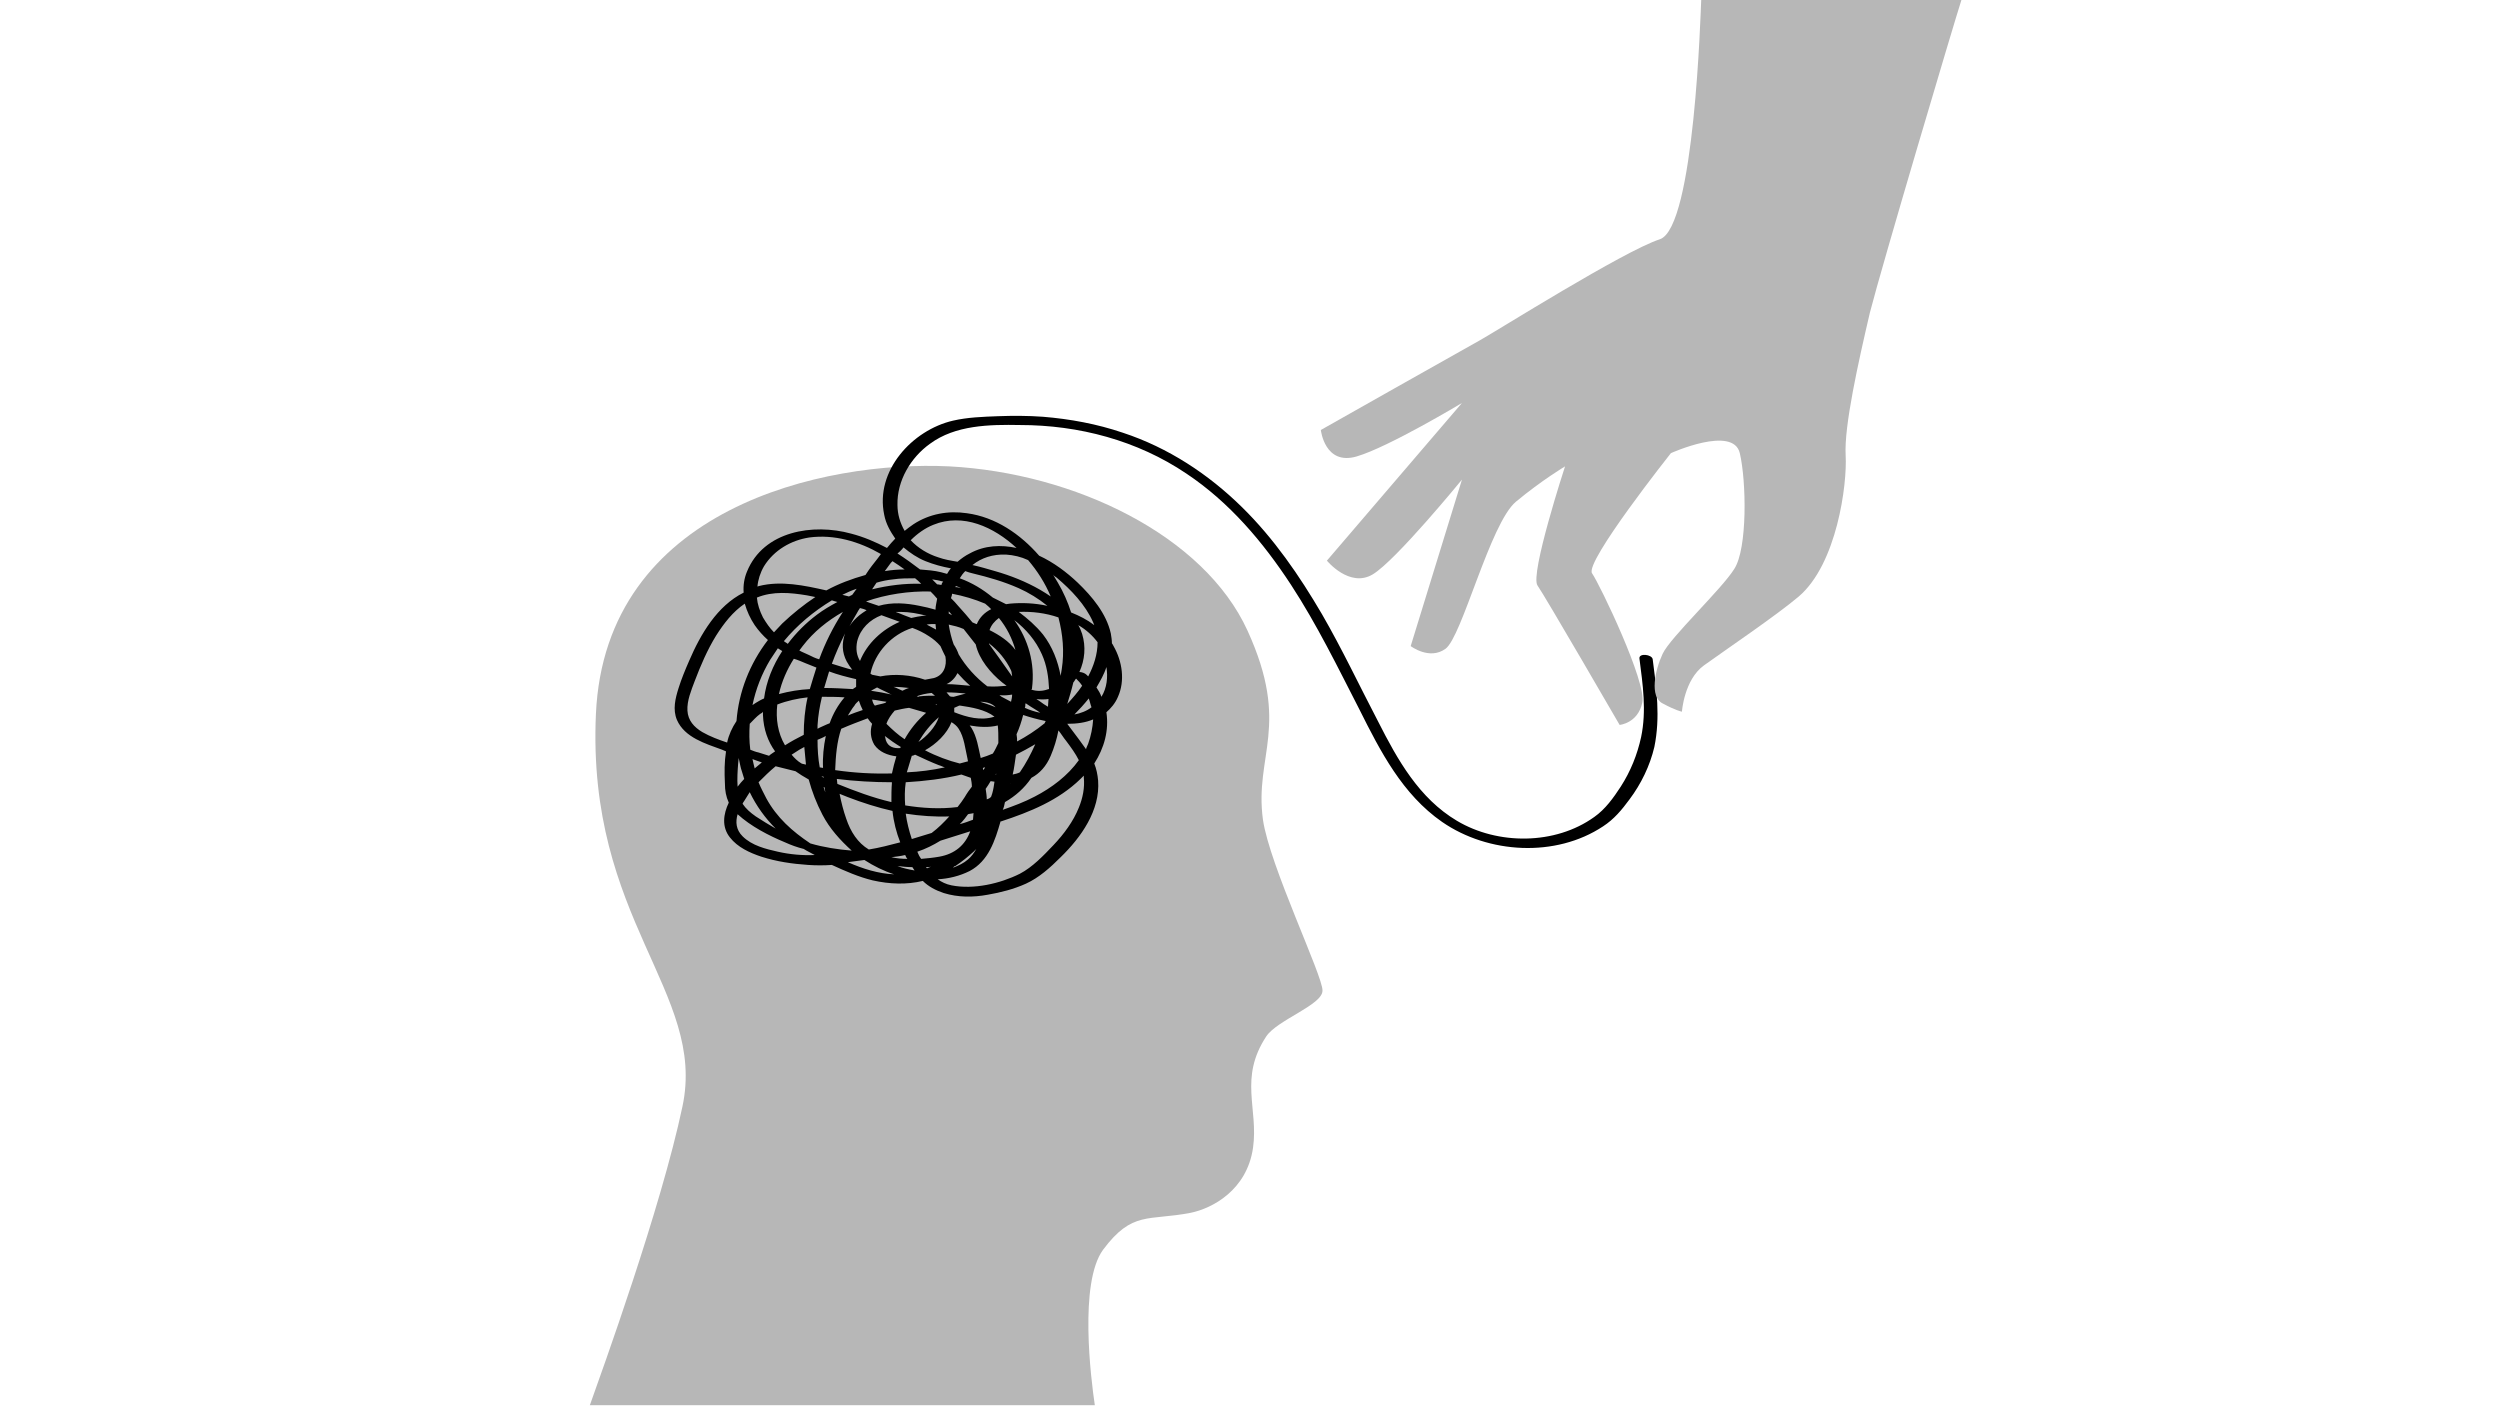
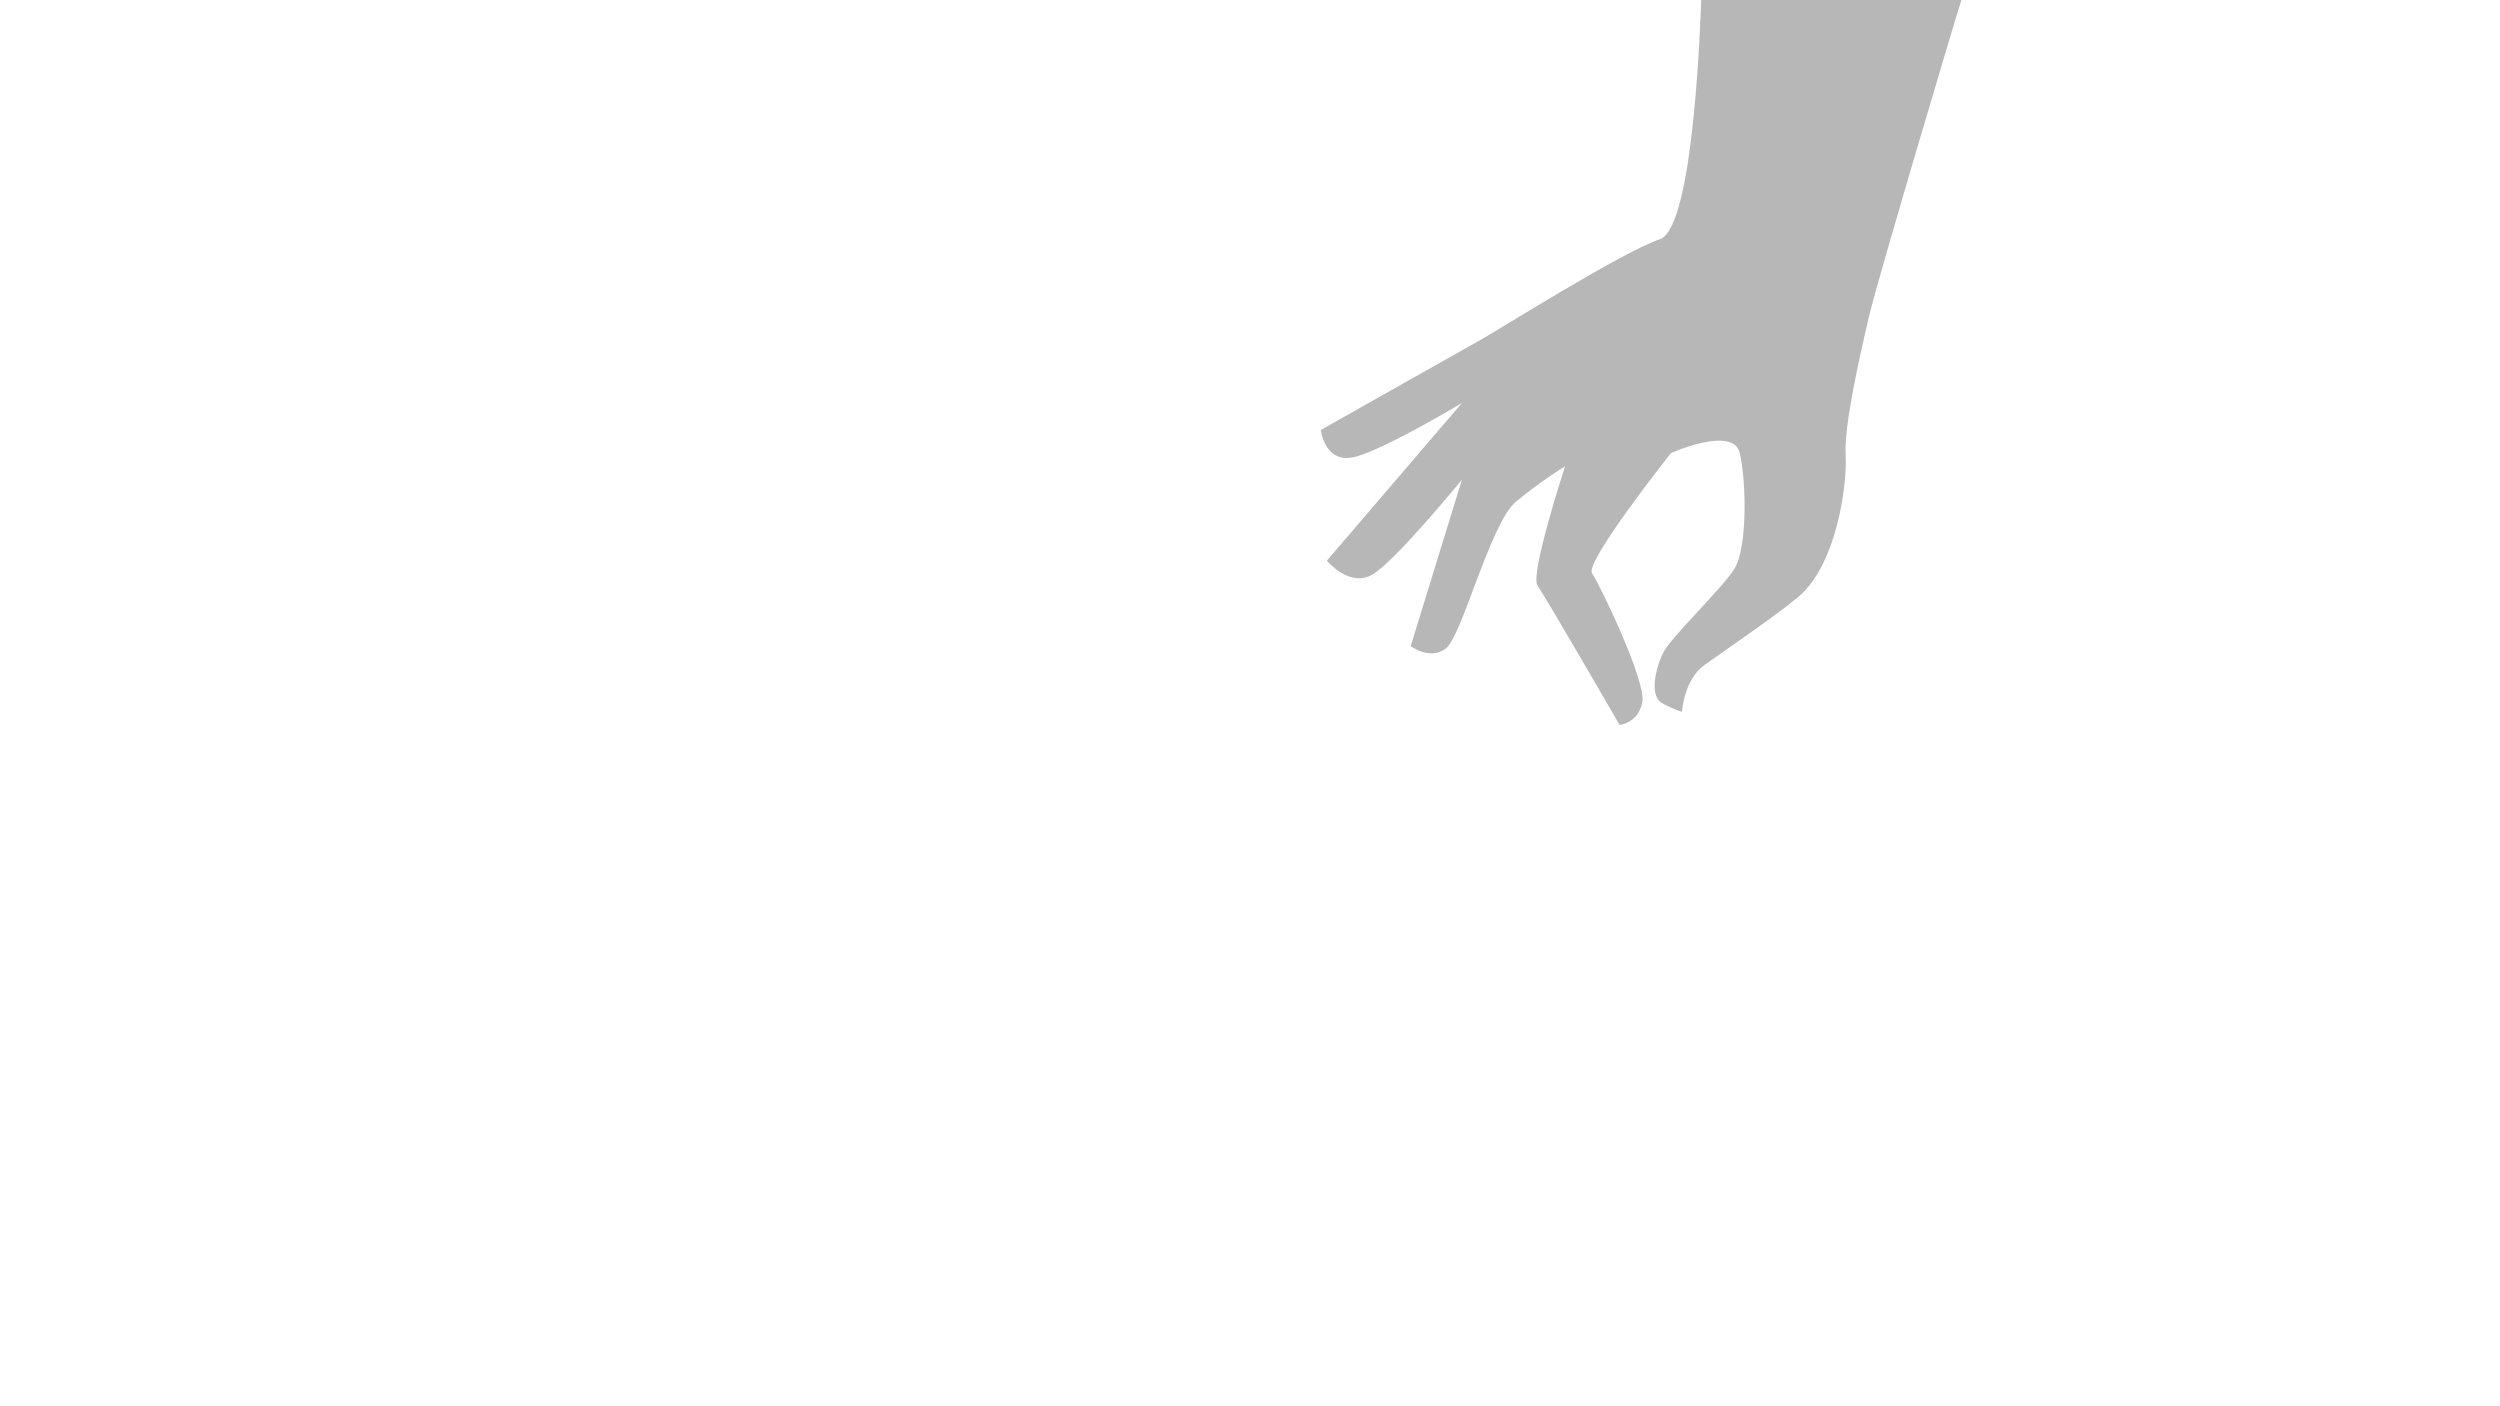
<svg xmlns="http://www.w3.org/2000/svg" id="Слой_1" x="0px" y="0px" viewBox="0 0 453.5 255.1" style="enable-background:new 0 0 453.5 255.1;" xml:space="preserve">
  <style type="text/css"> .st0{fill:#B7B7B7;} </style>
-   <path class="st0" d="M229.1,148.7c-1.6-11.7,5.1-17-2.8-34.3c-7.9-17.3-31.4-28.6-54.1-29.8c-22.7-1.1-62.4,7.5-64.1,44.9 c-1.7,37.3,20.1,50.5,15.7,71.2c-3.9,18.5-14.6,48-16.8,54.2h91.6c-0.7-4.7-2.9-22.2,1.5-28.2c5.3-7.1,8.2-5.2,15.9-6.7 c3.9-0.8,10.2-4.1,11.3-11.8c1-7.1-2.6-12.6,2.4-20.2c2-3,10.2-5.7,10.2-8.3C240,177.1,230.3,157,229.1,148.7z" />
-   <path d="M299.8,119.6c-0.1-0.9-2.6-1.2-2.4-0.1c0.6,4.7,1.3,9.4,0.3,14.2c-0.7,3.2-1.9,6.2-3.7,9c-1.3,2-2.8,4.1-4.8,5.5 c-7.1,5.1-17.5,5.1-24.9,0.7c-6.9-4.1-10.8-11.1-14.3-18c-3.4-6.5-6.5-13.1-10.2-19.5c-4.1-7-8.7-13.7-14.5-19.4 c-6.1-6-13.4-10.8-21.6-13.5c-4.7-1.6-9.6-2.5-14.5-2.9c-2.7-0.2-5.5-0.2-8.2-0.1s-5.5,0.2-8.1,0.8c-7.4,1.7-14.2,9.1-12.5,17.1 c0.3,1.6,1.1,3,2,4.3c-0.5,0.5-1,1.1-1.5,1.7c-2.1-1.1-4.2-2-6.5-2.6c-6.9-1.9-15.9-0.5-18.9,6.9c-0.5,1.2-0.7,2.5-0.6,3.8 c-4.8,2.4-7.8,7.5-9.9,12.4c-0.7,1.6-1.4,3.3-1.9,4.9c-0.6,1.9-1.1,3.9-0.3,5.8c1.4,3.2,5.2,4.3,8.2,5.4c0.2,0.1,0.5,0.2,0.7,0.3 c-0.3,1.9-0.3,3.8-0.2,5.8c0,1.3,0.2,2.4,0.7,3.5c-1,2.1-1.3,4.4,0.2,6.3c1.4,1.8,3.6,2.8,5.7,3.5c2.8,0.9,5.6,1.3,8.5,1.5 c1.4,0.1,2.9,0.1,4.3,0c2.4,1.1,4.9,2.2,7.4,2.8c3.1,0.7,6.2,0.8,9.1,0.1c1,1,2.3,1.7,3.8,2.2c2.6,0.8,5.3,0.8,8,0.3 c2.3-0.4,4.7-1,6.9-2c2.4-1.1,4.4-2.9,6.3-4.8c3.7-3.6,7.2-8.5,6.8-13.9c-0.1-1.1-0.3-2.1-0.7-3.1c1.8-2.8,2.7-6,2.2-9.3 c0.8-0.7,1.6-1.6,2.1-2.8c1.3-2.9,0.8-6.4-0.8-9.2c-0.1-0.2-0.2-0.4-0.3-0.5c0-0.6-0.1-1.2-0.2-1.8c-0.8-3.6-3.4-6.7-6-9.2 c-2-1.9-4.4-3.7-7-4.9c-3.4-3.9-7.9-7-13.1-7.7c-3.4-0.5-6.8,0.1-9.7,2c-0.6,0.4-1.1,0.8-1.6,1.2c-0.8-1.4-1.3-3-1.3-4.7 c-0.1-4.4,2.4-8.6,5.9-11.1c4.6-3.4,10.8-3.5,16.3-3.4c10.7,0,21.3,2.8,30.2,8.8c7.8,5.2,13.9,12.4,19,20.2 c4.7,7.2,8.5,15,12.4,22.6c3.8,7.6,7.8,15.4,15,20.4c8.4,5.8,20.6,6.5,29.2,0.8c2-1.3,3.4-3,4.8-4.9c2.1-2.8,3.7-6.1,4.5-9.5 C301.2,130.1,300.5,124.9,299.8,119.6z M163.9,99.3c1.2,1,2.5,1.9,4,2.5s3,1,4.6,1.3c-0.3,0.3-0.5,0.7-0.7,1 c-0.4-0.1-0.7-0.2-1.1-0.3c-1.2-0.3-2.5-0.4-3.8-0.5c-1.3-1-2.7-2-4.1-2.9C163.2,100.1,163.6,99.7,163.9,99.3z M186.5,101.6 c1.7,2,3.1,4.2,4.1,6.6c-0.6-0.4-1.2-0.8-1.9-1.2c-2.6-1.5-5.4-2.6-8.2-3.4c-1.4-0.4-2.7-0.8-4.1-1.1c1.6-1.3,3.7-2,6.1-1.9 C183.9,100.7,185.2,101,186.5,101.6z M197.4,122.7c-0.1-0.1-0.2-0.2-0.3-0.3c-0.3-0.3-0.9-0.5-1.3-0.5c1-2.2,1.2-4.6,0.5-6.9 c-0.2-0.6-0.4-1.1-0.7-1.6c1.4,0.8,2.6,1.9,3.5,3.1C199.1,118.7,198.4,120.8,197.4,122.7z M161.9,101.8c0.8,0.5,1.5,1,2.2,1.5 c-1.2,0-2.4,0.1-3.6,0.3c0.4-0.5,0.7-1,1.1-1.5C161.7,102,161.8,101.9,161.9,101.8z M162,105.1c1.3-0.2,2.7-0.2,4-0.2 c0.4,0.3,0.7,0.6,1,0.9c0,0,0,0,0.1,0.1c-3-0.1-6,0.3-8.9,1c0.3-0.4,0.5-0.8,0.8-1.2C160,105.4,161,105.2,162,105.1z M141,127.8 c1.8-0.7,3.7-1.1,5.5-1.3c-0.5,2.2-0.7,4.5-0.7,6.8c-1.2,0.6-2.3,1.2-3.4,1.9C141.1,133,140.7,130.4,141,127.8z M181.2,112.1 c1.4,1.7,2.4,3.7,3,5.8c-1.2-1.6-2.9-2.7-4.7-3.6C179.8,113.4,180.4,112.7,181.2,112.1z M183.7,140.5c0.3-1.2,0.4-2.4,0.6-3.6 c1.2-0.6,2.3-1.2,3.5-1.9c-0.8,1.8-1.7,3.5-2.8,5.1C184.6,140.3,184.2,140.4,183.7,140.5z M174.1,149.5c0.3-0.3,0.6-0.6,0.9-1 c0.2-0.3,0.4-0.5,0.6-0.8c0.3-0.1,0.7-0.1,1-0.2c0,0.4-0.1,0.8-0.1,1.2C175.7,149,174.9,149.3,174.1,149.5z M153.5,148.5 c-0.5-1.4-0.9-3-1.2-4.5c0.5,0.2,1,0.4,1.5,0.6c2.6,1,5.4,1.9,8.1,2.5c0.2,2,0.7,3.9,1.4,5.7c-1.9,0.5-3.8,1-5.7,1.3 C155.6,152.9,154.3,150.9,153.5,148.5z M148.3,131.6c0.1-1.8,0.4-3.5,0.8-5.2c1.4,0,2.7,0,4.1,0.1c-1.2,1.4-2.1,3-2.7,4.7 c-0.2,0.1-0.3,0.1-0.5,0.2c-0.6,0.3-1.2,0.5-1.7,0.8C148.3,131.9,148.3,131.7,148.3,131.6z M156,110.3c0.4,0.1,0.8,0.2,1.2,0.4 c-0.5,0.3-0.9,0.6-1.3,0.9c-0.7,0.6-1.3,1.2-1.8,2c0.4-0.8,0.9-1.6,1.3-2.3C155.6,110.9,155.8,110.6,156,110.3z M175,144.6 c-0.4,0.6-0.8,1.2-1.3,1.8l0,0c-3.2,0.4-6.4,0.2-9.5-0.3c-0.1-1.4-0.1-2.8,0.1-4.2c3.4-0.2,6.8-0.6,10.1-1.4 c0.6,0.2,1.1,0.4,1.7,0.6c0.1,0.5,0.2,1.1,0.2,1.6C175.9,143.2,175.4,143.9,175,144.6z M152.6,132.2c1.6-0.7,3.2-1.3,4.8-1.9 c0.2,0.3,0.5,0.7,0.8,1c-0.4,1.3-0.3,2.6,0.4,3.8c0.9,1.3,2.4,1.9,4,2.1c-0.3,1-0.6,2.1-0.8,3.1c-3.4,0.1-6.9-0.1-10.3-0.6 C151.6,137.1,151.8,134.6,152.6,132.2z M183.5,121.9c0,0.3,0.1,0.5,0.1,0.8c-0.8-1.1-1.6-2.3-2.4-3.4c-0.6-0.8-1.2-1.7-1.8-2.5v-0.1 c1.7,1.3,3.1,3,4,4.9C183.4,121.7,183.5,121.8,183.5,121.9z M160.7,134.3c-0.1-0.3-0.1-0.6-0.2-0.8c0.9,0.7,1.9,1.4,2.9,2 c0,0.1-0.1,0.1-0.1,0.2C162.2,135.8,161.1,135.5,160.7,134.3z M173.7,122.1c0.7,0.8,1.5,1.6,2.3,2.3c-1.4-0.1-2.9-0.3-4.3-0.3 C172.6,123.7,173.3,122.9,173.7,122.1z M183.6,126c0,0.4-0.1,0.9-0.2,1.3c-0.6-0.3-1.1-0.6-1.7-0.9c-0.1-0.1-0.3-0.2-0.4-0.3 C182.2,126.2,182.9,126.1,183.6,126z M181.1,134.4c0,0.1,0,0.3,0,0.4c-0.3,0.6-0.6,1.3-1,1.9c-0.7,0.3-1.5,0.6-2.2,0.8 c-0.4-1.8-0.7-3.9-1.7-5.5c-0.1-0.1-0.2-0.3-0.3-0.4c1.7,0.3,3.5,0.4,5.1,0C181.1,132.5,181.1,133.4,181.1,134.4z M160.8,131.3 c0.3-0.9,0.9-1.7,1.5-2.4c0.9-0.2,1.7-0.4,2.6-0.5c1,0.3,2.1,0.6,3.1,0.9c-1.6,1.4-2.9,3-3.9,4.8 C162.9,133.3,161.8,132.3,160.8,131.3z M164.9,124.8L164.9,124.8c-0.4,0.1-0.8,0.3-1.2,0.5c-0.5-0.2-1-0.5-1.6-0.7 C163.1,124.6,164,124.7,164.9,124.8z M169,125.7c0.2,0.2,0.4,0.3,0.6,0.5c-0.9,0-1.8,0-2.6,0.1c-0.1,0-0.3,0-0.4,0.1 c-0.1,0-0.2-0.1-0.3-0.1C167.1,126,168,125.8,169,125.7z M169.9,127.9c-0.1,0-0.1,0-0.2-0.1c0.1,0,0.2,0,0.3,0 C170,127.8,170,127.8,169.9,127.9z M173.1,129.2c0-0.3,0-0.5,0-0.8c0.3-0.1,0.6-0.3,0.9-0.4c0.1,0,0.1,0,0.2,0c2,0.3,4.5,0.7,6.2,2 C177.9,130.8,175.4,130.1,173.1,129.2z M177.8,127.3c1.1,0,2.2,0.3,2.8,1C179.7,127.9,178.7,127.6,177.8,127.3z M173,126.4 c-0.2,0-0.5,0-0.7-0.1c-0.2-0.2-0.4-0.5-0.6-0.7c1.2,0,2.4,0.1,3.5,0.2C174.4,126,173.7,126.2,173,126.4z M170.3,130.1 c-0.6,1.8-2.2,3.5-3.7,4.5C167.6,132.9,168.8,131.4,170.3,130.1z M161.5,125.9c0.1,0,0.2,0.1,0.3,0.1c-1.3-0.3-2.5-0.5-3.8-0.7 c0.4-0.2,0.7-0.4,1.1-0.6C160,125.2,160.8,125.5,161.5,125.9z M158.2,126.9c0.9,0.1,1.7,0.3,2.6,0.4c-0.1,0.1-0.1,0.1-0.2,0.2 c-0.6,0.2-1.3,0.3-1.9,0.5C158.4,127.7,158.3,127.3,158.2,126.9z M165.4,137.1c0.2,0,0.4-0.1,0.6-0.2c1.5,0.7,3,1.4,4.3,1.9 c0.4,0.1,0.7,0.3,1.1,0.4c-2.3,0.5-4.6,0.8-6.9,0.9C164.8,139.1,165.1,138.1,165.4,137.1z M167.8,136.1c2-1.1,4-3,4.8-5.1 c0.5,0.3,1,0.7,1.3,1.2c1,1.5,1.2,3.7,1.6,5.4c0,0.2,0.1,0.4,0.1,0.5c-0.5,0.1-1,0.3-1.5,0.4C172.1,138,169.9,137.2,167.8,136.1z M178.3,139.3c0.1,0,0.2-0.1,0.4-0.1c-0.1,0.2-0.2,0.3-0.3,0.5C178.3,139.5,178.3,139.4,178.3,139.3z M177,116.9 c0.6,2.7,2.7,5.2,4.8,6.9c0.3,0.2,0.5,0.4,0.8,0.6c-1.1,0.1-2.3,0.2-3.5,0.1c-2.1-1.6-3.9-3.6-5.2-5.8c-0.2-0.6-0.5-1.2-0.9-1.8 c-0.4-1.1-0.7-2.3-0.9-3.6c0.9,0.2,1.8,0.4,2.7,0.8C175.6,115.1,176.3,116,177,116.9z M169.8,114.2c-0.6-0.3-1.1-0.6-1.7-0.9 c0.5-0.1,1.1-0.1,1.6-0.1C169.7,113.5,169.8,113.9,169.8,114.2z M168.5,115.4c0.8,0.5,1.5,1.1,2.1,1.8c0.3,0.7,0.6,1.3,0.9,1.9l0,0 c0.3,1.7-0.3,3.4-2.1,3.9c-0.5,0.1-1.1,0.2-1.6,0.3c-2.6-0.9-5.6-1.1-8.1-0.6c-0.5-0.1-1-0.2-1.5-0.3c-0.1-0.1-0.2-0.1-0.3-0.2 c0.8-3.8,3.8-7.1,7.6-8.3C166.6,114.3,167.6,114.8,168.5,115.4z M155.8,127.1c0.2,0.6,0.4,1.1,0.7,1.7c-0.9,0.3-1.8,0.6-2.7,1 c0.4-0.6,0.7-1.2,1.2-1.8C155.2,127.6,155.5,127.4,155.8,127.1z M180.7,140.3c0,0.1,0,0.1,0,0.2c0,0,0,0-0.1,0 C180.6,140.4,180.7,140.4,180.7,140.3z M186,127.7c0,0,0-0.1,0.1-0.1c0.3,0.2,0.6,0.4,0.9,0.6c0.6,0.4,1.2,0.7,1.7,1.1 c-1-0.2-1.9-0.5-2.8-0.9C186,128.2,186,128,186,127.7z M190.1,128.2c-0.5-0.3-1-0.6-1.5-1c-0.2-0.1-0.4-0.3-0.6-0.4 c0.7,0.1,1.5,0.1,2.2,0C190.2,127.3,190.1,127.7,190.1,128.2z M167.5,111.7c-0.7,0.1-1.4,0.2-2.2,0.4c-0.8-0.3-1.6-0.6-2.3-0.9 c-0.2-0.1-0.4-0.1-0.5-0.2c0.3,0,0.6,0,0.9,0c1.6,0,3.1,0.3,4.7,0.7C167.8,111.7,167.7,111.7,167.5,111.7z M163.2,112.8 c-3.2,1.4-5.9,3.9-7.2,7.1c-0.6-1-0.8-2.2-0.5-3.6c0.6-2.3,2.3-3.9,4.4-4.7C161,112,162.1,112.4,163.2,112.8z M153.6,120 c0.3,0.5,0.6,1,1,1.5c-1.2-0.3-2.4-0.7-3.7-1.1c0.7-1.9,1.5-3.7,2.4-5.5C152.7,116.6,152.7,118.3,153.6,120z M155.3,123.2 c0,0.4,0,0.9,0,1.4c-0.2,0.1-0.4,0.3-0.6,0.4c-1.7-0.1-3.5-0.2-5.2-0.2c0.3-1,0.6-2,0.9-3C152,122.4,153.6,122.8,155.3,123.2z M149.8,133.5c-0.4,1.9-0.6,3.9-0.5,5.8c-0.2,0-0.4-0.1-0.6-0.1c-0.3-1.6-0.4-3.3-0.4-5C148.8,134,149.3,133.8,149.8,133.5z M161.8,141.9c-0.1,1.2-0.1,2.4-0.1,3.6c-3.4-0.8-6.6-2-9.8-3.3c0-0.3-0.1-0.6-0.1-0.9C155.1,141.7,158.4,141.9,161.8,141.9z M165.4,152.2c-0.5-1.5-0.9-3.1-1.1-4.6c2.6,0.4,5.3,0.6,7.9,0.5c-1,1.1-2,2.1-3.2,3C167.8,151.5,166.6,151.8,165.4,152.2z M179,145 c0-0.6-0.1-1.2-0.2-1.9c0.3-0.4,0.6-0.9,0.9-1.4c0.2,0,0.5,0.1,0.7,0.1c-0.1,0.7-0.2,1.4-0.4,2.1c-0.1,0.2-0.1,0.4-0.2,0.6 C179.6,144.8,179.3,144.9,179,145z M184.5,134.5c0-0.4,0-0.8-0.1-1.3c0.5-1.1,0.9-2.3,1.2-3.5c1.2,0.4,2.6,0.8,4.1,1.1 c-0.1,0.1-0.1,0.2-0.2,0.4C187.9,132.5,186.2,133.6,184.5,134.5z M189.9,125.1c-0.9,0.3-1.9,0.3-2.8,0c0-0.1,0.1-0.1,0.1-0.2 c0.6-4.6-0.7-8.9-3.2-12.4c2.1,1.6,3.9,3.7,5,6.2c0.9,2,1.2,4.1,1.3,6.3C190.1,125,190,125.1,189.9,125.1z M172.1,111.3 c0-0.1,0-0.3,0-0.4c0.2,0.2,0.4,0.4,0.6,0.7C172.5,111.5,172.3,111.4,172.1,111.3z M170,108.6c-0.1,0.7-0.3,1.3-0.3,2 c-1-0.3-1.9-0.5-2.9-0.7c-2.4-0.5-5-0.7-7.4,0c-0.8-0.3-1.6-0.5-2.3-0.8c3.7-1.3,7.8-1.9,11.7-1.8 C169.2,107.7,169.6,108.1,170,108.6z M148.6,119.6c-0.7-0.2-1.3-0.5-1.9-0.8c-0.6-0.3-1.2-0.5-1.7-0.8c0.2-0.3,0.4-0.5,0.6-0.8 c2-2.6,4.5-4.6,7.3-6.2C151.1,113.8,149.7,116.6,148.6,119.6z M146.1,120.3c0.7,0.3,1.3,0.5,2,0.8c-0.4,1.3-0.8,2.5-1.2,3.9l0,0 c-1.9,0.1-3.7,0.4-5.6,0.9c0.5-2.3,1.5-4.5,2.7-6.4C144.7,119.7,145.4,120,146.1,120.3z M143.6,136.9c0.5-0.3,0.9-0.6,1.4-0.9 c0.3-0.2,0.6-0.3,0.9-0.5c0.1,1.1,0.2,2.1,0.3,3.2c-0.3-0.1-0.6-0.1-0.8-0.2C144.7,138.1,144.1,137.5,143.6,136.9z M149,140.8 c0.1,0,0.3,0.1,0.4,0.1c0,0,0,0.1,0,0.2l0,0C149.3,141,149.1,140.9,149,140.8L149,140.8z M149.6,142.9c0,0.3,0.1,0.5,0.1,0.8 c-0.1-0.3-0.2-0.6-0.3-0.9C149.5,142.8,149.6,142.8,149.6,142.9z M164.2,155.1c0.1,0.2,0.2,0.5,0.4,0.7c-1,0-2-0.1-2.9-0.3 C162.5,155.4,163.4,155.3,164.2,155.1z M166.4,154.5c1.5-0.5,2.9-1.2,4.2-2c1.8-0.6,3.6-1.1,5.4-1.7c-0.9,2.5-2.8,4.1-5.6,4.6 c-1.1,0.2-2.2,0.3-3.3,0.4C166.8,155.4,166.6,155,166.4,154.5z M168,157.3c0.3,0,0.6,0,0.9-0.1c-0.2,0.1-0.5,0.2-0.7,0.3 C168.1,157.5,168,157.4,168,157.3z M183.3,142.1C183.4,142.1,183.4,142.1,183.3,142.1C183.4,142.1,183.4,142.2,183.3,142.1 C183.3,142.2,183.3,142.1,183.3,142.1z M194.7,123.8c0.2-0.2,0.3-0.5,0.5-0.7c0.4,0.4,0.8,0.8,1.1,1.3c-0.8,1.2-1.7,2.2-2.7,3.3 C194,126.4,194.4,125.1,194.7,123.8z M192,112c0.8,3.1,1.1,6.2,0.6,9.4c-0.1,0.4-0.1,0.8-0.2,1.2c-0.5-2.7-1.5-5.3-3.2-7.5 c-1.3-1.6-2.8-2.9-4.4-4.1C187.2,110.9,189.7,111.2,192,112z M179.8,110.5c-1.2,0.6-2.1,1.5-2.6,2.7h-0.1c-0.2-0.1-0.5-0.2-0.7-0.3 c-0.8-1-1.7-2-2.6-3c-0.4-0.5-0.8-0.9-1.3-1.4c0.1-0.3,0.2-0.5,0.2-0.8c2.1,0.4,4.1,1,6,1.8C179.2,109.9,179.5,110.2,179.8,110.5z M173.3,106.5c0-0.1,0.1-0.1,0.1-0.2c0.3,0.1,0.6,0.2,0.9,0.4C174,106.6,173.7,106.5,173.3,106.5z M170.8,106.1 C170.8,106.1,170.7,106.1,170.8,106.1c-0.3,0-0.5-0.1-0.8-0.1c-0.3-0.3-0.6-0.6-0.9-0.9c0.7,0.1,1.3,0.2,2,0.4 C170.9,105.7,170.8,105.9,170.8,106.1z M154.6,107.9c-0.2,0.1-0.4,0.2-0.6,0.3c-0.4-0.1-0.8-0.2-1.2-0.3c0.8-0.4,1.7-0.8,2.6-1.1 C155.2,107.1,154.9,107.5,154.6,107.9z M151.9,109.2c-1.3,0.7-2.5,1.4-3.7,2.3c-2,1.5-3.8,3.3-5.3,5.3c-0.2-0.2-0.5-0.3-0.7-0.5 c2.4-2.9,5.4-5.4,8.7-7.4C151.2,109,151.5,109.1,151.9,109.2z M141.9,113.1c-0.5,0.5-1,1.1-1.5,1.6c-0.8-0.8-1.4-1.7-2-2.7 c-0.6-1.2-1-2.4-1.1-3.6c2.9-1.2,6.1-0.9,9.1-0.4c0.5,0.1,1,0.2,1.5,0.3C145.8,109.7,143.8,111.3,141.9,113.1z M141.1,117.6 c0.3,0.2,0.5,0.3,0.8,0.5c-1.7,2.6-2.9,5.5-3.3,8.6c-0.5,0.2-1,0.5-1.5,0.8c-0.2,0.1-0.4,0.3-0.6,0.4c0.6-2.9,1.7-5.7,3.2-8.2 C140.2,119,140.6,118.3,141.1,117.6z M137.9,129.5c0.2-0.1,0.4-0.2,0.5-0.4c0,0.2,0,0.4,0,0.6c0.1,2.6,0.9,4.8,2.2,6.6 c-0.4,0.3-0.8,0.5-1.1,0.8c-0.6-0.2-1.3-0.4-1.9-0.6c-0.5-0.1-1-0.3-1.5-0.5c-0.2-1.6-0.2-3.1-0.1-4.7 C136.6,130.7,137.2,130,137.9,129.5z M138.2,138.3c-0.4,0.3-0.8,0.7-1.2,1l-0.1,0.1c-0.1-0.5-0.3-1.1-0.4-1.7 C137,137.9,137.6,138.1,138.2,138.3z M139,144.8c-0.5-1-1-1.9-1.4-2.9c1-1,2-2,3.1-2.9c1.2,0.3,2.4,0.6,3.6,0.9 c0.7,0.5,1.5,1,2.4,1.5c0.6,2.2,1.4,4.3,2.5,6.4c1.3,2.5,3.2,4.6,5.3,6.5c-2.5-0.2-5.1-0.6-7.5-1.3 C143.7,150.8,140.9,148.3,139,144.8z M140.7,150.3c-1.2-0.7-2.4-1.4-3.6-2.2c-1-0.7-1.8-1.4-2.4-2.3c0.1-0.2,0.2-0.4,0.3-0.5 c0.3-0.5,0.7-1.1,1-1.6C137.2,146.2,138.8,148.4,140.7,150.3z M165.5,157.3c0.1,0.2,0.3,0.4,0.4,0.6c-1.1-0.2-2.1-0.4-3.1-0.8 C163.7,157.2,164.6,157.3,165.5,157.3z M173.3,157.1c1.2-0.8,2.3-1.7,3.3-2.6l0.1-0.1c0.1-0.1,0.2-0.2,0.4-0.4 c-0.4,0.7-0.9,1.4-1.5,1.9c-0.8,0.7-1.7,1.1-2.7,1.5C173,157.2,173.2,157.1,173.3,157.1z M182.3,145.5c1.9-1.1,3.5-2.5,4.8-4.4 c1.5-0.8,2.7-2.1,3.5-4c0.6-1.4,1.1-3,1.4-4.6c0.5,0.6,0.9,1.3,1.4,1.9c0.9,1.2,1.7,2.3,2.3,3.5c-2,2.8-4.9,5-8,6.6 c-1.9,1-3.8,1.7-5.8,2.4C182.1,146.5,182.2,146,182.3,145.5z M197.5,126.7c0.2,0.5,0.3,1.1,0.5,1.6c-0.9,0.7-2,1.1-3.1,1.3 C195.8,128.7,196.7,127.7,197.5,126.7z M176.4,104c2.9,0.7,5.7,1.5,8.4,2.7c1.8,0.8,3.6,1.9,5.2,3.2c-2.3-0.5-4.6-0.6-6.8-0.4 c-0.2,0-0.5,0.1-0.7,0.1c-0.8-0.4-1.6-0.8-2.4-1.2c-1.8-1.5-3.8-2.7-6-3.5c0.3-0.5,0.6-0.9,1-1.3C175.6,103.8,176,103.9,176.4,104z M138.6,102.7c1.8-2.9,4.9-4.7,8.2-5.2c4.5-0.6,9,0.7,13,3c-0.7,1-1.5,1.9-2.2,2.9c-0.2,0.3-0.4,0.6-0.6,0.9 c-2.5,0.7-4.9,1.6-7.1,2.8c-4-0.9-8.2-1.8-12.2-0.8c-0.1,0-0.2,0.1-0.3,0.1C137.5,105.2,137.9,103.9,138.6,102.7z M127.4,132.8 c-1.5-0.9-2.6-2.1-2.7-3.9c-0.1-1.8,0.7-3.7,1.3-5.3c1.1-2.9,2.3-5.7,3.9-8.3c1.4-2.2,3-4.3,5.2-5.8c0.4,1.4,1,2.7,1.8,3.9 c0.7,1,1.5,1.9,2.4,2.7c-3.3,4.3-5.3,9.4-5.7,14.7c-0.8,1.2-1.4,2.5-1.7,3.9C130.4,134.2,128.8,133.6,127.4,132.8z M133.9,138.5 c0-0.3,0.1-0.7,0.1-1c0.2,0.8,0.3,1.7,0.6,2.5c0.1,0.4,0.3,0.9,0.4,1.3c-0.4,0.4-0.8,0.9-1.2,1.4 C133.7,141.3,133.8,139.8,133.9,138.5z M141.1,154.5c-2.2-0.5-4.7-1.1-6.4-2.8c-1.2-1.2-1.3-2.6-0.9-4c2.4,2.2,5.7,3.9,8.6,5.1 c1.1,0.5,2.2,0.9,3.4,1.2c0.6,0.4,1.3,0.7,2,1.1C145.6,155.2,143.3,155,141.1,154.5z M153.8,156.4c1-0.1,2-0.3,3-0.4 c1.7,1.1,3.5,2,5.4,2.6C159.4,158.5,156.5,157.6,153.8,156.4z M196.6,141c0.2,1.9-0.2,3.8-0.9,5.5c-1,2.5-2.7,4.8-4.6,6.8 c-1.8,1.9-3.8,4-6.1,5.2c-3.6,1.8-8.4,2.9-12.4,2.1c-1-0.2-1.8-0.6-2.5-1.1c2-0.1,4-0.6,5.8-1.5c3.4-1.8,4.6-5.5,5.6-9h0.1 c5.2-1.7,10.4-3.8,14.4-7.7c0.2-0.2,0.4-0.4,0.6-0.6C196.6,140.8,196.6,140.9,196.6,141z M197.4,134.9c-0.1,0.3-0.3,0.6-0.4,1 c-0.4-0.6-0.9-1.2-1.3-1.8c-0.7-0.9-1.4-1.9-2.1-2.8c1.7,0,3.3-0.2,4.7-0.8C198.2,132,197.9,133.5,197.4,134.9z M199.8,126.4 c-0.2-0.6-0.5-1.1-0.9-1.7c0.7-1.2,1.4-2.4,1.8-3.7C201,122.8,200.8,124.8,199.8,126.4z M191.7,104.8c2.6,2.2,5.2,4.9,6.6,8.1 c0.1,0.2,0.1,0.3,0.2,0.5c-1.3-1-2.7-1.7-4.2-2.3c-0.6-1.9-1.4-3.7-2.4-5.4c-0.3-0.5-0.6-1-0.9-1.5 C191.1,104.4,191.4,104.6,191.7,104.8z M169.3,95.2c5.4-2.2,11,0.4,15.1,4.2c-2.8-0.6-5.8-0.5-8.5,1c-0.8,0.4-1.5,0.9-2.2,1.5 c-1.2-0.2-2.4-0.4-3.5-0.8c-1.9-0.6-3.7-1.7-5-3.1C166.4,96.8,167.8,95.8,169.3,95.2z" />
  <path class="st0" d="M355.8,0h-47.2c-0.1,1.9-1.2,41.3-7.5,43.4c-6.5,2.1-29.7,16.7-32.6,18.3S239.6,78,239.6,78s0.7,6.5,6.5,4.8 s19.1-9.7,19.1-9.7l-24.5,28.6c0,0,4.1,5,8.3,2.5S265.2,87,265.2,87l-9.3,30.2c0,0,3.4,2.6,6.3,0.5c3-2.1,8.1-22.8,12.8-26.7 c4.7-3.9,8.9-6.4,8.9-6.4s-6.4,19.6-5,21.6s14.9,25.3,14.9,25.3s3.3-0.3,4.1-4c0.9-3.6-7.7-21.5-9.1-23.5s14.3-21.8,14.3-21.8 s11.3-5.1,12.5,0s1.4,17.3-1,21c-2.3,3.7-11.6,12.4-13,15.4s-2.4,7.8,0,9c2.4,1.3,3.5,1.5,3.5,1.5s0.4-5.8,4-8.4s13.2-9.1,17.2-12.5 c6.9-5.9,8.8-20.3,8.5-25.6s2.3-16.9,4.4-25.9C341.4,48.1,354.3,4.7,355.8,0z" />
</svg>